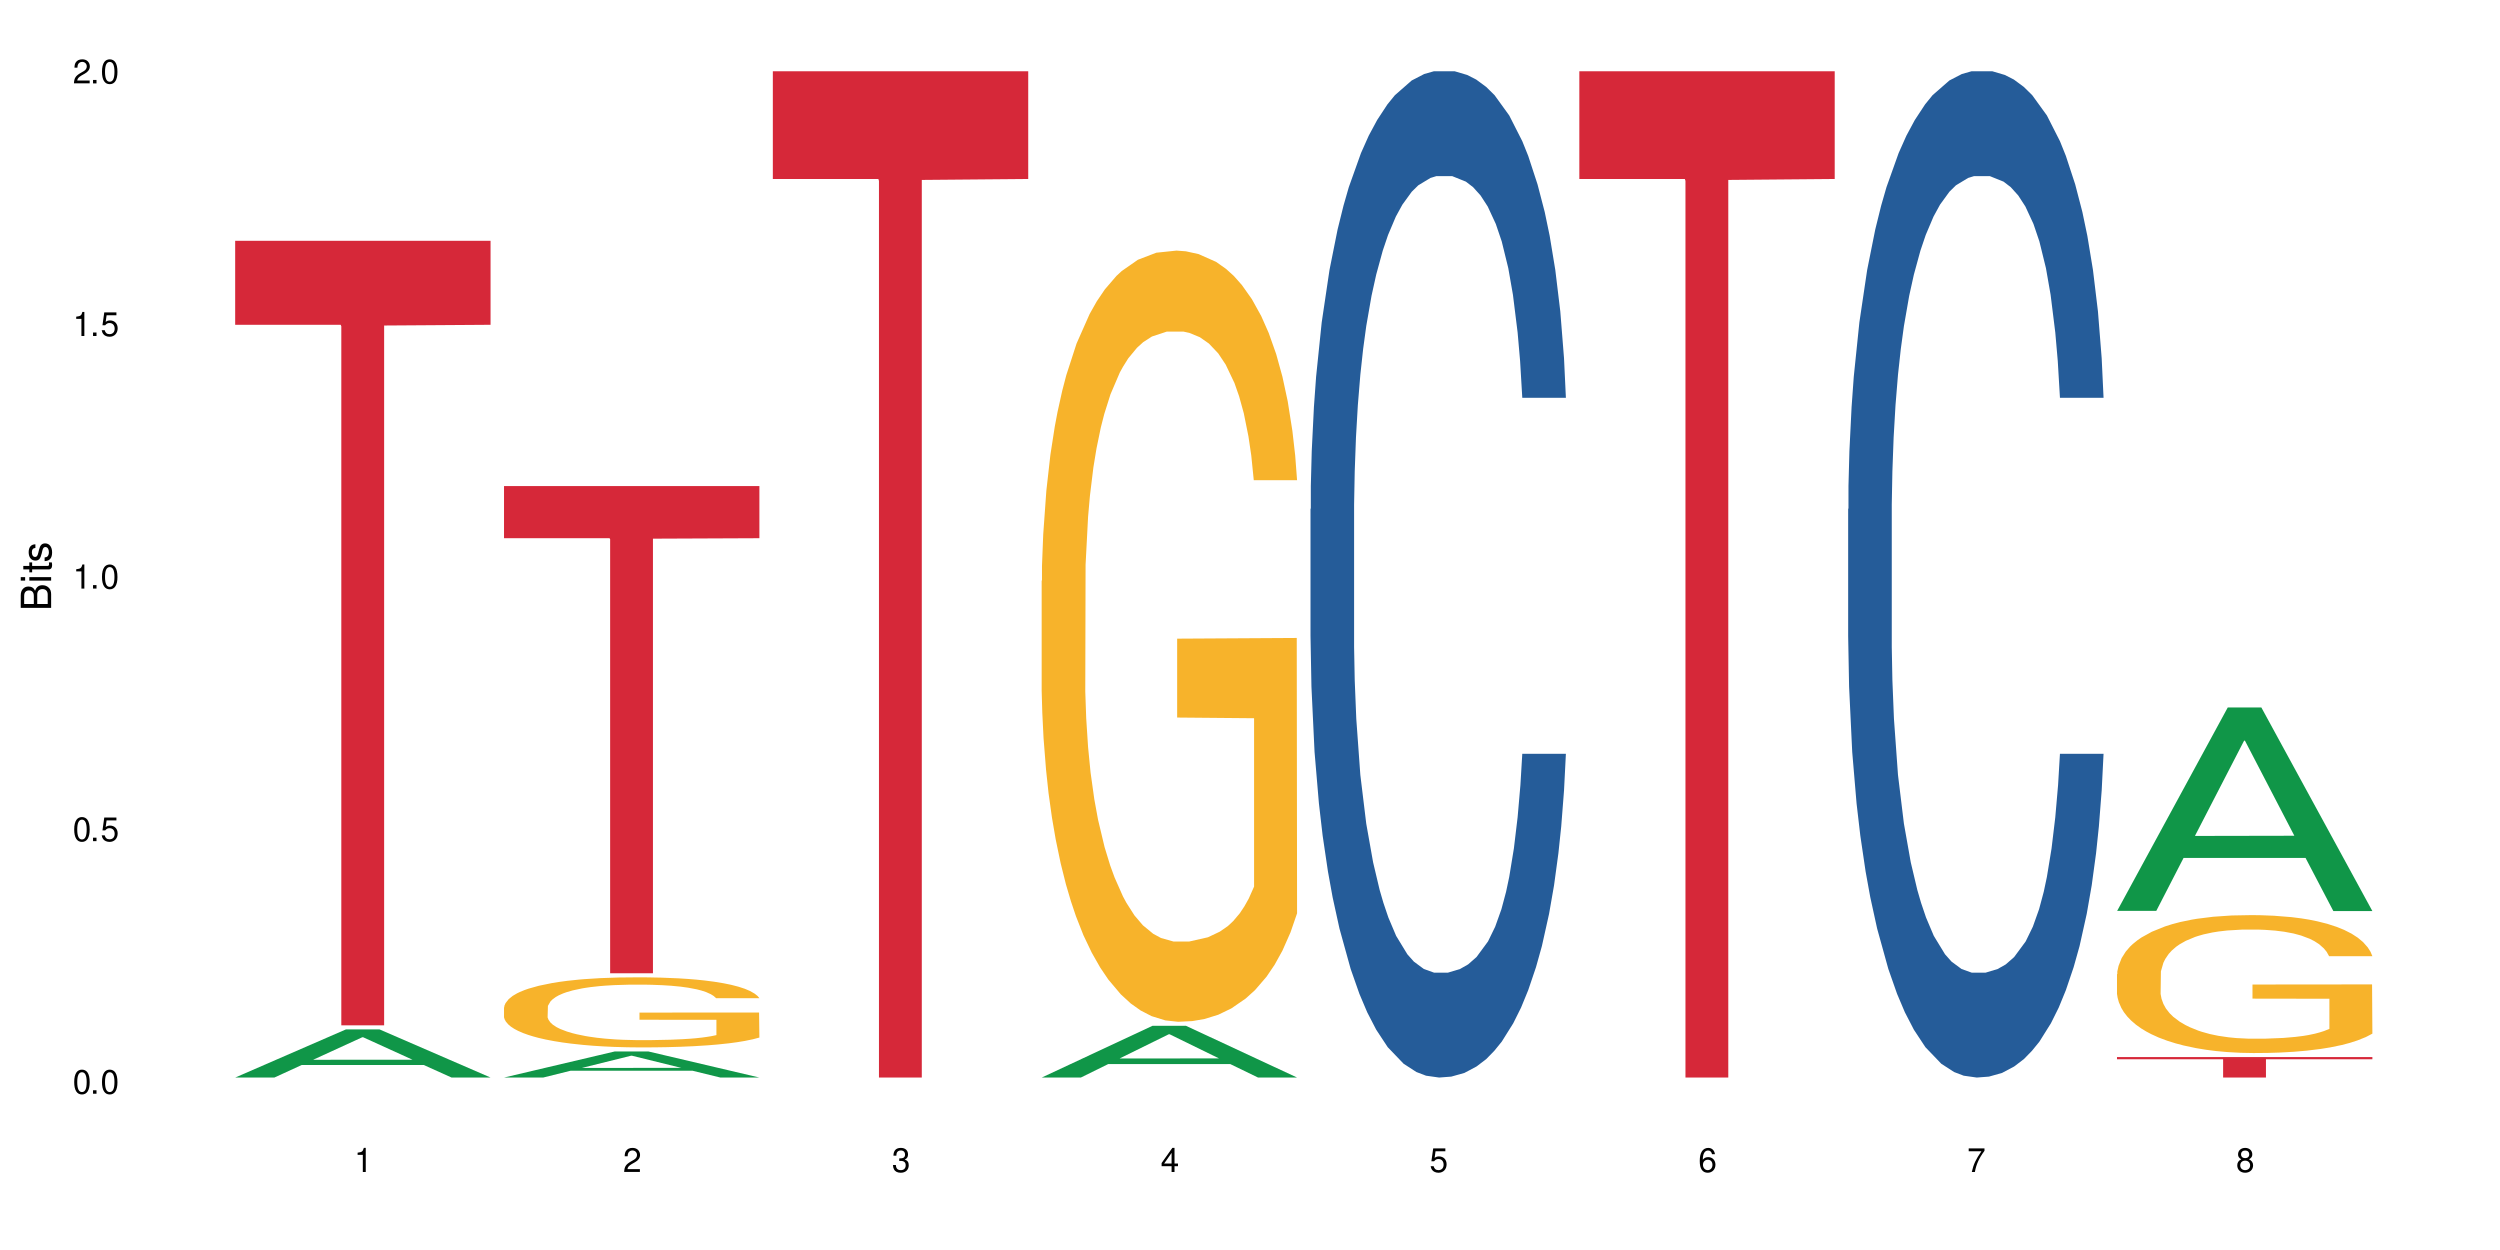
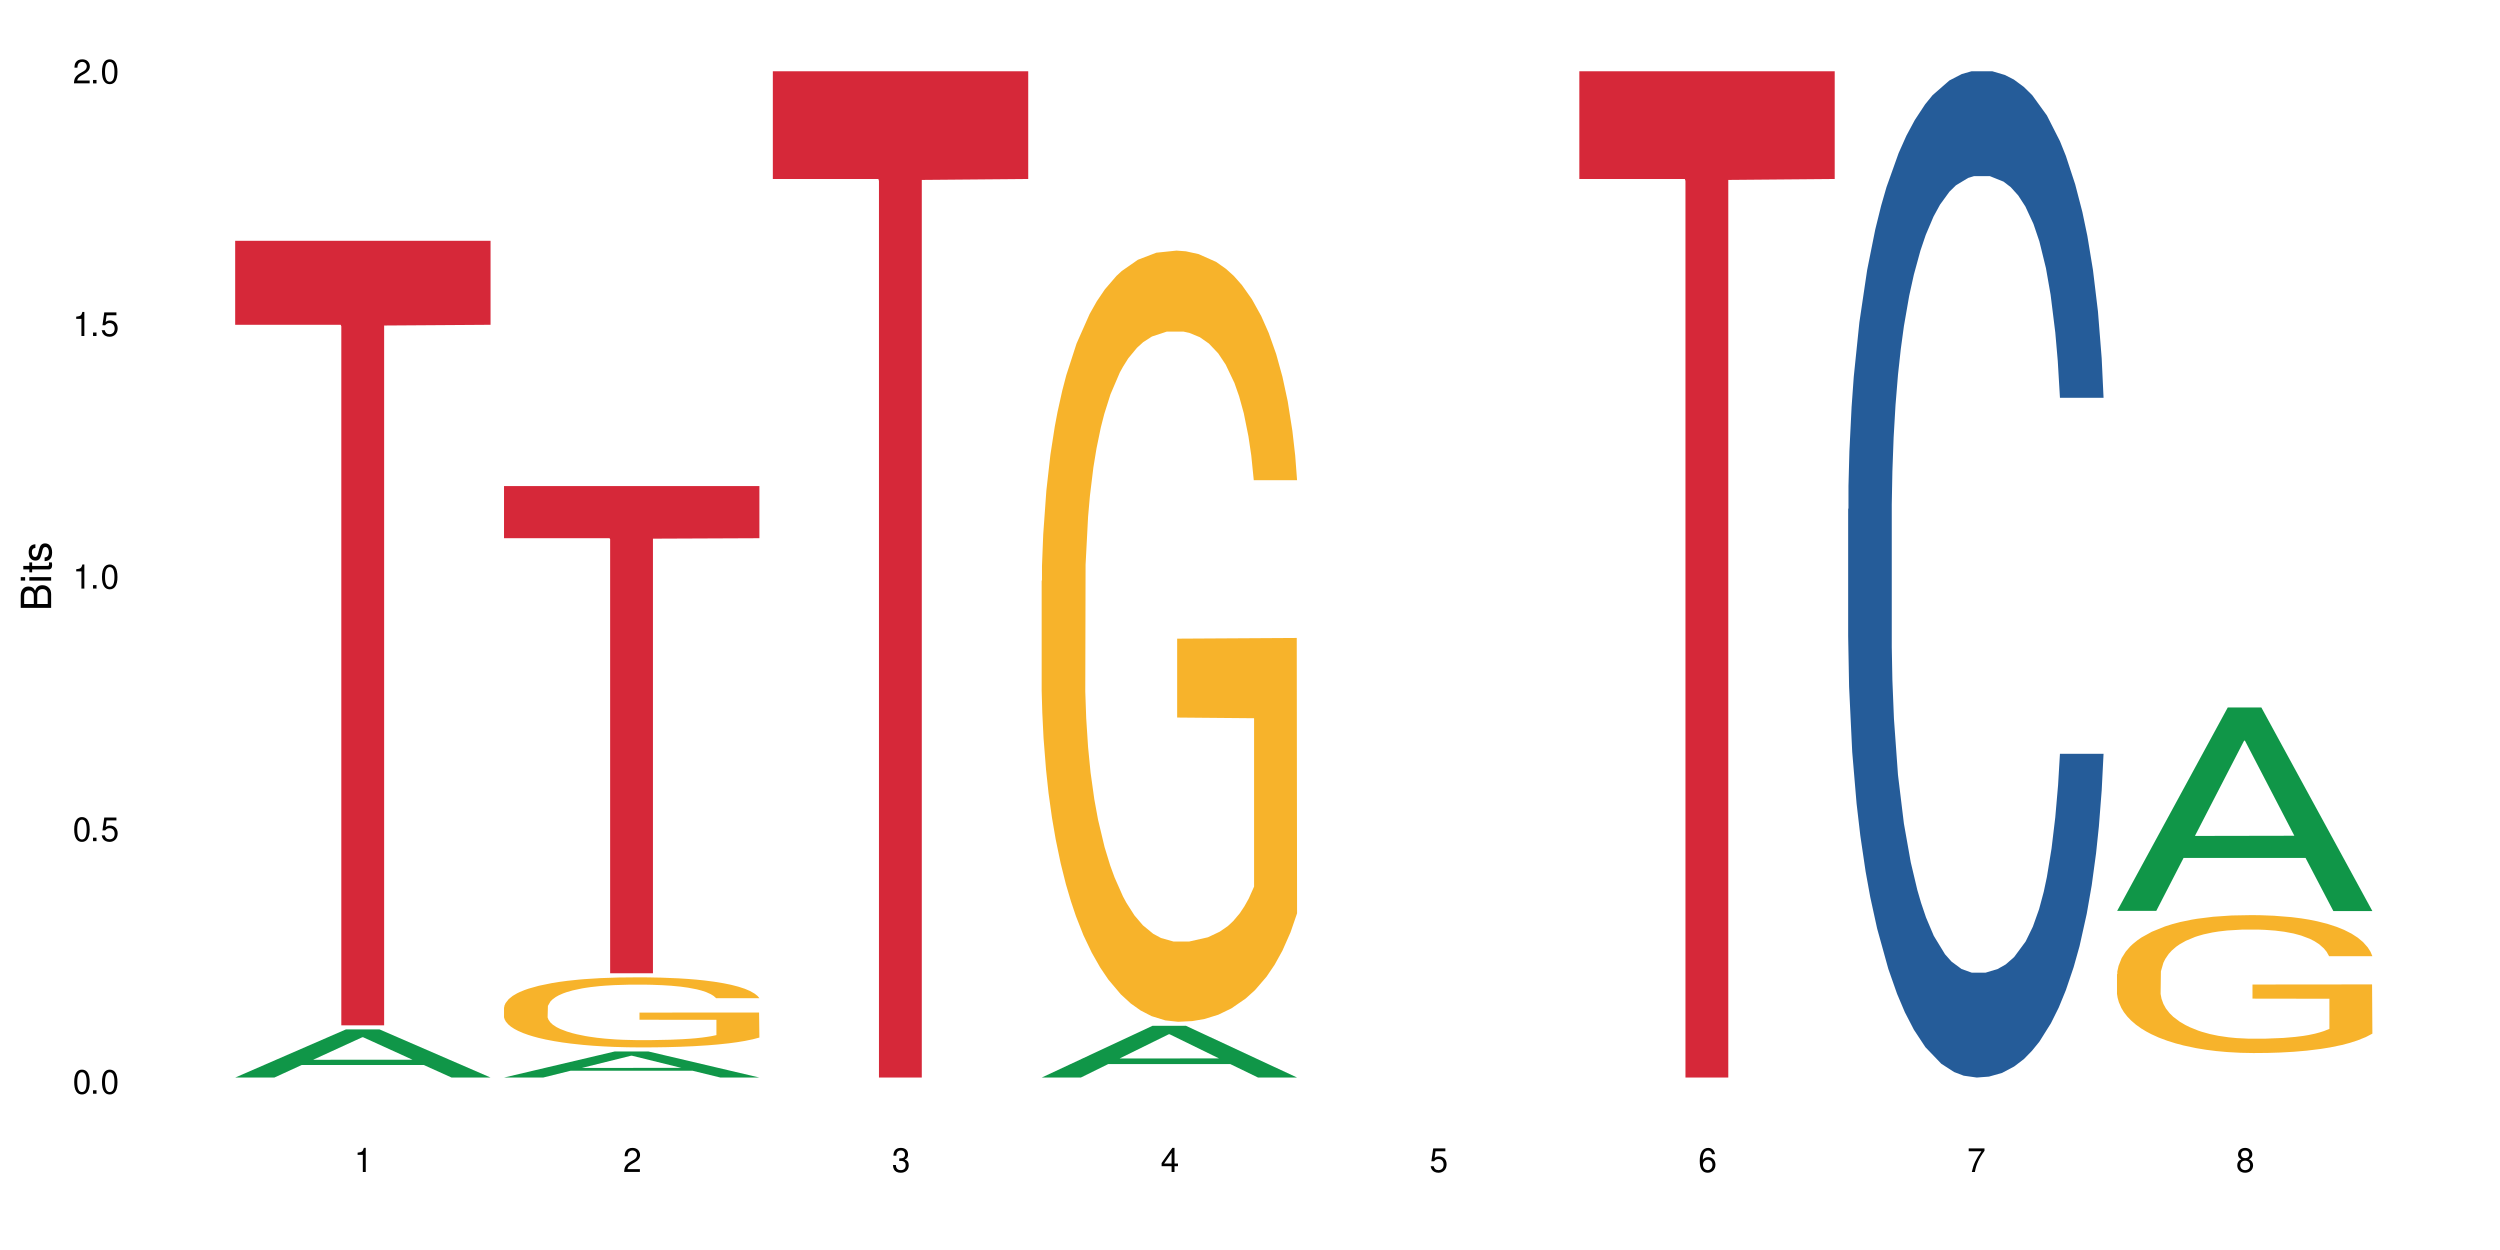
<svg xmlns="http://www.w3.org/2000/svg" xmlns:xlink="http://www.w3.org/1999/xlink" width="720" height="360" viewBox="0 0 720 360">
  <defs>
    <g>
      <g id="glyph-0-0">
</g>
      <g id="glyph-0-1">
        <path d="M 2.641 -6.938 C 2 -6.938 1.422 -6.656 1.078 -6.172 C 0.641 -5.562 0.406 -4.641 0.406 -3.359 C 0.406 -1.016 1.188 0.219 2.641 0.219 C 4.078 0.219 4.859 -1.016 4.859 -3.297 C 4.859 -4.641 4.656 -5.547 4.203 -6.172 C 3.844 -6.656 3.281 -6.938 2.641 -6.938 Z M 2.641 -6.188 C 3.547 -6.188 4 -5.25 4 -3.375 C 4 -1.406 3.562 -0.484 2.625 -0.484 C 1.734 -0.484 1.281 -1.438 1.281 -3.344 C 1.281 -5.25 1.734 -6.188 2.641 -6.188 Z M 2.641 -6.188 " />
      </g>
      <g id="glyph-0-2">
        <path d="M 1.828 -1 L 0.828 -1 L 0.828 0 L 1.828 0 Z M 1.828 -1 " />
      </g>
      <g id="glyph-0-3">
        <path d="M 4.562 -6.797 L 1.062 -6.797 L 0.547 -3.094 L 1.328 -3.094 C 1.719 -3.562 2.047 -3.734 2.578 -3.734 C 3.484 -3.734 4.062 -3.109 4.062 -2.094 C 4.062 -1.125 3.484 -0.531 2.578 -0.531 C 1.828 -0.531 1.375 -0.906 1.188 -1.672 L 0.328 -1.672 C 0.453 -1.109 0.547 -0.844 0.75 -0.594 C 1.125 -0.078 1.828 0.219 2.594 0.219 C 3.969 0.219 4.922 -0.781 4.922 -2.219 C 4.922 -3.562 4.031 -4.484 2.719 -4.484 C 2.25 -4.484 1.859 -4.359 1.469 -4.062 L 1.734 -5.969 L 4.562 -5.969 Z M 4.562 -6.797 " />
      </g>
      <g id="glyph-0-4">
        <path d="M 2.484 -4.938 L 2.484 0 L 3.328 0 L 3.328 -6.938 L 2.766 -6.938 C 2.469 -5.875 2.281 -5.734 0.984 -5.562 L 0.984 -4.938 Z M 2.484 -4.938 " />
      </g>
      <g id="glyph-0-5">
        <path d="M 4.859 -0.828 L 1.281 -0.828 C 1.359 -1.406 1.672 -1.781 2.5 -2.281 L 3.469 -2.828 C 4.406 -3.344 4.906 -4.062 4.906 -4.906 C 4.906 -5.484 4.672 -6.031 4.266 -6.406 C 3.859 -6.766 3.375 -6.938 2.719 -6.938 C 1.859 -6.938 1.219 -6.625 0.844 -6.031 C 0.609 -5.672 0.5 -5.234 0.484 -4.531 L 1.328 -4.531 C 1.359 -5.016 1.406 -5.281 1.531 -5.516 C 1.75 -5.938 2.188 -6.203 2.703 -6.203 C 3.469 -6.203 4.031 -5.641 4.031 -4.891 C 4.031 -4.344 3.719 -3.859 3.125 -3.516 L 2.234 -3 C 0.812 -2.172 0.406 -1.531 0.328 -0.016 L 4.859 -0.016 Z M 4.859 -0.828 " />
      </g>
      <g id="glyph-0-6">
        <path d="M 2.125 -3.188 L 2.578 -3.188 C 3.5 -3.188 3.984 -2.766 3.984 -1.922 C 3.984 -1.062 3.469 -0.531 2.594 -0.531 C 1.656 -0.531 1.203 -1 1.156 -2.016 L 0.312 -2.016 C 0.344 -1.453 0.438 -1.094 0.609 -0.781 C 0.953 -0.109 1.625 0.219 2.547 0.219 C 3.953 0.219 4.859 -0.625 4.859 -1.938 C 4.859 -2.828 4.516 -3.297 3.703 -3.594 C 4.344 -3.844 4.656 -4.328 4.656 -5.031 C 4.656 -6.219 3.875 -6.938 2.578 -6.938 C 1.203 -6.938 0.484 -6.172 0.453 -4.703 L 1.297 -4.703 C 1.312 -5.125 1.344 -5.359 1.453 -5.578 C 1.641 -5.969 2.062 -6.203 2.594 -6.203 C 3.344 -6.203 3.797 -5.75 3.797 -5 C 3.797 -4.516 3.609 -4.219 3.25 -4.047 C 3.016 -3.953 2.703 -3.922 2.125 -3.906 Z M 2.125 -3.188 " />
      </g>
      <g id="glyph-0-7">
        <path d="M 3.141 -1.672 L 3.141 0 L 3.984 0 L 3.984 -1.672 L 4.984 -1.672 L 4.984 -2.438 L 3.984 -2.438 L 3.984 -6.938 L 3.359 -6.938 L 0.266 -2.578 L 0.266 -1.672 Z M 3.141 -2.438 L 1 -2.438 L 3.141 -5.5 Z M 3.141 -2.438 " />
      </g>
      <g id="glyph-0-8">
        <path d="M 4.781 -5.125 C 4.609 -6.266 3.891 -6.938 2.844 -6.938 C 2.094 -6.938 1.422 -6.578 1.031 -5.953 C 0.594 -5.266 0.406 -4.422 0.406 -3.172 C 0.406 -2 0.578 -1.25 0.984 -0.641 C 1.359 -0.078 1.953 0.219 2.703 0.219 C 3.984 0.219 4.922 -0.75 4.922 -2.094 C 4.922 -3.375 4.062 -4.281 2.844 -4.281 C 2.172 -4.281 1.641 -4.031 1.281 -3.516 C 1.281 -5.234 1.828 -6.188 2.797 -6.188 C 3.391 -6.188 3.797 -5.797 3.938 -5.125 Z M 2.734 -3.531 C 3.547 -3.531 4.062 -2.953 4.062 -2.031 C 4.062 -1.156 3.484 -0.531 2.703 -0.531 C 1.922 -0.531 1.328 -1.188 1.328 -2.078 C 1.328 -2.938 1.906 -3.531 2.734 -3.531 Z M 2.734 -3.531 " />
      </g>
      <g id="glyph-0-9">
        <path d="M 4.984 -6.797 L 0.438 -6.797 L 0.438 -5.969 L 4.109 -5.969 C 2.5 -3.656 1.828 -2.234 1.328 0 L 2.219 0 C 2.594 -2.172 3.453 -4.047 4.984 -6.094 Z M 4.984 -6.797 " />
      </g>
      <g id="glyph-0-10">
        <path d="M 3.75 -3.656 C 4.469 -4.094 4.688 -4.438 4.688 -5.078 C 4.688 -6.172 3.844 -6.938 2.641 -6.938 C 1.438 -6.938 0.594 -6.172 0.594 -5.094 C 0.594 -4.438 0.812 -4.094 1.516 -3.656 C 0.734 -3.266 0.359 -2.703 0.359 -1.922 C 0.359 -0.656 1.281 0.219 2.641 0.219 C 3.984 0.219 4.922 -0.656 4.922 -1.922 C 4.922 -2.703 4.531 -3.266 3.75 -3.656 Z M 2.641 -6.188 C 3.359 -6.188 3.812 -5.75 3.812 -5.062 C 3.812 -4.406 3.344 -3.984 2.641 -3.984 C 1.922 -3.984 1.453 -4.406 1.453 -5.078 C 1.453 -5.75 1.922 -6.188 2.641 -6.188 Z M 2.641 -3.266 C 3.484 -3.266 4.062 -2.719 4.062 -1.906 C 4.062 -1.078 3.484 -0.531 2.625 -0.531 C 1.797 -0.531 1.219 -1.094 1.219 -1.906 C 1.219 -2.719 1.781 -3.266 2.641 -3.266 Z M 2.641 -3.266 " />
      </g>
      <g id="glyph-1-0">
</g>
      <g id="glyph-1-1">
        <path d="M 0 -0.953 L 0 -4.891 C 0 -5.719 -0.234 -6.344 -0.734 -6.797 C -1.188 -7.234 -1.812 -7.469 -2.5 -7.469 C -3.547 -7.469 -4.188 -7 -4.625 -5.875 C -4.984 -6.688 -5.625 -7.094 -6.531 -7.094 C -7.172 -7.094 -7.734 -6.859 -8.141 -6.391 C -8.562 -5.922 -8.75 -5.344 -8.75 -4.5 L -8.75 -0.953 Z M -4.984 -2.062 L -7.766 -2.062 L -7.766 -4.219 C -7.766 -4.844 -7.688 -5.203 -7.453 -5.5 C -7.219 -5.812 -6.859 -5.969 -6.375 -5.969 C -5.891 -5.969 -5.531 -5.812 -5.297 -5.5 C -5.062 -5.203 -4.984 -4.844 -4.984 -4.219 Z M -0.984 -2.062 L -4 -2.062 L -4 -4.781 C -4 -5.766 -3.438 -6.359 -2.484 -6.359 C -1.547 -6.359 -0.984 -5.766 -0.984 -4.781 Z M -0.984 -2.062 " />
      </g>
      <g id="glyph-1-2">
        <path d="M -6.281 -1.797 L -6.281 -0.797 L 0 -0.797 L 0 -1.797 Z M -8.75 -1.797 L -8.75 -0.797 L -7.484 -0.797 L -7.484 -1.797 Z M -8.75 -1.797 " />
      </g>
      <g id="glyph-1-3">
        <path d="M -6.281 -3.047 L -6.281 -2.016 L -8.016 -2.016 L -8.016 -1.016 L -6.281 -1.016 L -6.281 -0.172 L -5.469 -0.172 L -5.469 -1.016 L -0.719 -1.016 C -0.078 -1.016 0.281 -1.453 0.281 -2.234 C 0.281 -2.5 0.25 -2.719 0.188 -3.047 L -0.641 -3.047 C -0.609 -2.906 -0.594 -2.766 -0.594 -2.562 C -0.594 -2.141 -0.719 -2.016 -1.156 -2.016 L -5.469 -2.016 L -5.469 -3.047 Z M -6.281 -3.047 " />
      </g>
      <g id="glyph-1-4">
        <path d="M -4.531 -5.25 C -5.766 -5.25 -6.469 -4.422 -6.469 -2.969 C -6.469 -1.516 -5.719 -0.562 -4.547 -0.562 C -3.562 -0.562 -3.094 -1.062 -2.734 -2.562 L -2.516 -3.484 C -2.344 -4.188 -2.094 -4.469 -1.641 -4.469 C -1.047 -4.469 -0.641 -3.875 -0.641 -3 C -0.641 -2.453 -0.797 -2 -1.062 -1.75 C -1.25 -1.594 -1.422 -1.531 -1.875 -1.469 L -1.875 -0.406 C -0.422 -0.453 0.281 -1.266 0.281 -2.922 C 0.281 -4.5 -0.5 -5.516 -1.719 -5.516 C -2.656 -5.516 -3.172 -4.984 -3.469 -3.734 L -3.703 -2.766 C -3.891 -1.953 -4.156 -1.609 -4.594 -1.609 C -5.188 -1.609 -5.547 -2.125 -5.547 -2.938 C -5.547 -3.75 -5.203 -4.172 -4.531 -4.203 Z M -4.531 -5.25 " />
      </g>
    </g>
  </defs>
  <rect x="-72" y="-36" width="864" height="432" fill="rgb(100%, 100%, 100%)" fill-opacity="1" />
  <path fill-rule="nonzero" fill="rgb(6.275%, 58.824%, 28.235%)" fill-opacity="1" d="M 67.73 310.32 L 67.809 310.305 L 99.637 296.465 L 109.301 296.465 L 141.281 310.332 L 130.047 310.332 L 122.031 306.715 L 86.906 306.715 L 79.047 310.32 L 67.73 310.32 L 90.285 305.215 L 118.809 305.203 L 104.586 298.73 L 104.43 298.719 L 104.27 298.758 L 90.207 305.203 L 90.285 305.215 Z M 67.73 310.32 " />
  <path fill-rule="nonzero" fill="rgb(83.922%, 15.686%, 22.353%)" fill-opacity="1" d="M 67.73 69.352 L 141.281 69.352 L 141.281 93.539 L 110.629 93.75 L 110.629 295.305 L 98.297 295.305 L 98.297 93.961 L 98.117 93.539 L 67.73 93.539 Z M 67.73 69.352 " />
  <path fill-rule="nonzero" fill="rgb(6.275%, 58.824%, 28.235%)" fill-opacity="1" d="M 145.156 310.324 L 145.234 310.316 L 177.059 302.82 L 186.723 302.82 L 218.707 310.332 L 207.469 310.332 L 199.453 308.371 L 164.328 308.371 L 156.469 310.324 L 145.156 310.324 L 167.707 307.559 L 196.23 307.551 L 182.008 304.047 L 181.852 304.039 L 181.695 304.059 L 167.629 307.551 L 167.707 307.559 Z M 145.156 310.324 " />
  <path fill-rule="nonzero" fill="rgb(96.863%, 70.196%, 16.863%)" fill-opacity="1" d="M 145.156 290.113 L 145.242 290.094 L 145.242 289.727 L 145.602 288.895 L 146.5 287.754 L 147.664 286.812 L 148.922 286.074 L 149.73 285.688 L 151.074 285.133 L 152.242 284.727 L 155.199 283.898 L 158.969 283.125 L 161.031 282.793 L 163.363 282.48 L 166.684 282.129 L 168.207 282 L 172.871 281.703 L 178.164 281.52 L 183.992 281.465 L 186.684 281.484 L 190.363 281.559 L 195.387 281.762 L 198.254 281.945 L 200.496 282.129 L 202.828 282.367 L 205.699 282.738 L 208.391 283.18 L 210.543 283.621 L 212.695 284.176 L 214.492 284.766 L 216.016 285.41 L 217.359 286.184 L 218.168 286.832 L 218.707 287.477 L 206.238 287.477 L 205.52 286.832 L 204.715 286.332 L 203.367 285.723 L 202.023 285.281 L 200.676 284.93 L 198.164 284.453 L 196.012 284.156 L 193.32 283.898 L 190.723 283.734 L 187.762 283.621 L 185.969 283.586 L 181.211 283.586 L 176.906 283.715 L 174.395 283.863 L 172.602 284.008 L 170.09 284.285 L 168.566 284.508 L 167.668 284.656 L 164.977 285.227 L 163.184 285.742 L 162.195 286.094 L 160.941 286.645 L 160.043 287.145 L 159.059 287.883 L 158.52 288.434 L 157.801 289.688 L 157.711 293.008 L 157.98 293.707 L 158.52 294.465 L 159.238 295.129 L 160.312 295.828 L 161.391 296.363 L 163.273 297.082 L 164.887 297.562 L 166.145 297.875 L 168.566 298.371 L 169.551 298.539 L 171.883 298.871 L 174.305 299.129 L 177.266 299.352 L 179.508 299.461 L 183.098 299.551 L 187.672 299.551 L 193.055 299.441 L 196.461 299.293 L 198.793 299.148 L 200.32 299.02 L 202.203 298.816 L 203.547 298.629 L 204.805 298.43 L 206.328 298.113 L 206.328 293.707 L 184.172 293.688 L 184.172 291.625 L 218.617 291.605 L 218.707 298.816 L 216.824 299.312 L 214.492 299.793 L 212.25 300.16 L 209.918 300.473 L 206.598 300.824 L 203.906 301.047 L 199.781 301.305 L 196.012 301.469 L 192.066 301.582 L 188.566 301.637 L 184.441 301.656 L 180.766 301.617 L 176.816 301.508 L 173.68 301.359 L 170.809 301.176 L 167.938 300.934 L 164.352 300.547 L 162.016 300.234 L 159.594 299.848 L 157.172 299.387 L 155.02 298.891 L 153.586 298.5 L 152.152 298.059 L 150.625 297.508 L 149.191 296.879 L 148.113 296.309 L 147.129 295.664 L 146.41 295.055 L 145.691 294.223 L 145.332 293.559 L 145.156 292.988 Z M 145.156 290.113 " />
  <path fill-rule="nonzero" fill="rgb(83.922%, 15.686%, 22.353%)" fill-opacity="1" d="M 145.156 139.984 L 218.707 139.984 L 218.707 155.004 L 188.051 155.137 L 188.051 280.301 L 175.719 280.301 L 175.719 155.27 L 175.539 155.004 L 145.156 155.004 Z M 145.156 139.984 " />
  <path fill-rule="nonzero" fill="rgb(83.922%, 15.686%, 22.353%)" fill-opacity="1" d="M 222.578 20.527 L 296.129 20.527 L 296.129 51.547 L 265.477 51.82 L 265.477 310.332 L 253.141 310.332 L 253.141 52.094 L 252.965 51.547 L 222.578 51.547 Z M 222.578 20.527 " />
  <path fill-rule="nonzero" fill="rgb(6.275%, 58.824%, 28.235%)" fill-opacity="1" d="M 300 310.32 L 300.078 310.305 L 331.906 295.438 L 341.57 295.438 L 373.555 310.332 L 362.316 310.332 L 354.301 306.445 L 319.176 306.445 L 311.316 310.32 L 300 310.32 L 322.555 304.836 L 351.078 304.824 L 336.855 297.871 L 336.699 297.859 L 336.543 297.898 L 322.477 304.824 L 322.555 304.836 Z M 300 310.32 " />
  <path fill-rule="nonzero" fill="rgb(96.863%, 70.196%, 16.863%)" fill-opacity="1" d="M 300 167.301 L 300.09 167.098 L 300.09 163.043 L 300.449 153.914 L 301.348 141.336 L 302.512 130.992 L 303.77 122.879 L 304.574 118.621 L 305.922 112.535 L 307.086 108.074 L 310.047 98.945 L 313.816 90.426 L 315.879 86.773 L 318.211 83.328 L 321.527 79.473 L 323.055 78.055 L 327.719 74.809 L 333.012 72.781 L 338.84 72.172 L 341.531 72.375 L 345.207 73.184 L 350.23 75.418 L 353.102 77.445 L 355.344 79.473 L 357.676 82.109 L 360.547 86.168 L 363.238 91.035 L 365.391 95.902 L 367.543 101.988 L 369.336 108.48 L 370.863 115.578 L 372.207 124.098 L 373.016 131.195 L 373.555 138.297 L 361.086 138.297 L 360.367 131.195 L 359.559 125.719 L 358.215 119.027 L 356.871 114.156 L 355.523 110.305 L 353.012 105.031 L 350.859 101.785 L 348.168 98.945 L 345.566 97.121 L 342.609 95.902 L 340.812 95.496 L 336.059 95.496 L 331.754 96.918 L 329.242 98.539 L 327.449 100.164 L 324.938 103.203 L 323.414 105.641 L 322.516 107.262 L 319.824 113.551 L 318.031 119.23 L 317.043 123.082 L 315.789 129.168 L 314.891 134.645 L 313.902 142.758 L 313.367 148.844 L 312.648 162.637 L 312.559 199.145 L 312.828 206.852 L 313.367 215.168 L 314.082 222.473 L 315.16 230.18 L 316.234 236.062 L 318.121 243.973 L 319.734 249.246 L 320.992 252.695 L 323.414 258.172 L 324.398 259.996 L 326.73 263.648 L 329.152 266.488 L 332.113 268.922 L 334.355 270.137 L 337.941 271.152 L 342.52 271.152 L 347.898 269.934 L 351.309 268.312 L 353.641 266.691 L 355.164 265.27 L 357.047 263.039 L 358.395 261.012 L 359.648 258.777 L 361.176 255.332 L 361.176 206.852 L 339.02 206.652 L 339.02 183.934 L 373.465 183.73 L 373.555 263.039 L 371.668 268.516 L 369.336 273.789 L 367.094 277.844 L 364.762 281.293 L 361.445 285.148 L 358.754 287.582 L 354.629 290.422 L 350.859 292.246 L 346.914 293.465 L 343.414 294.07 L 339.289 294.273 L 335.609 293.871 L 331.664 292.652 L 328.523 291.031 L 325.656 289 L 322.785 286.363 L 319.195 282.105 L 316.863 278.656 L 314.441 274.398 L 312.02 269.328 L 309.867 263.852 L 308.434 259.59 L 306.996 254.723 L 305.473 248.637 L 304.039 241.742 L 302.961 235.453 L 301.973 228.355 L 301.258 221.66 L 300.539 212.531 L 300.18 205.23 L 300 198.941 Z M 300 167.301 " />
-   <path fill-rule="nonzero" fill="rgb(14.51%, 36.078%, 60%)" fill-opacity="1" d="M 377.426 146.621 L 377.516 146.355 L 377.516 140 L 377.781 129.934 L 378.41 117.215 L 379.039 108.477 L 380.652 92.844 L 382.895 77.746 L 385.227 66.09 L 386.934 59.203 L 388.457 53.902 L 391.957 44.102 L 394.199 39.07 L 396.621 34.566 L 399.578 30.062 L 401.734 27.414 L 406.574 23.176 L 410.164 21.32 L 412.945 20.527 L 418.953 20.527 L 422.543 21.586 L 425.145 22.91 L 428.016 25.031 L 430.438 27.414 L 434.652 33.242 L 438.418 40.66 L 440.125 44.898 L 442.812 53.109 L 444.879 61.055 L 446.312 67.945 L 447.926 77.746 L 449.363 89.668 L 450.438 103.176 L 450.977 114.566 L 438.418 114.566 L 437.789 103.973 L 437.074 95.758 L 435.727 84.898 L 434.383 77.215 L 432.5 69.535 L 430.793 64.5 L 428.461 59.469 L 426.398 56.289 L 424.246 53.902 L 422.184 52.316 L 418.238 50.727 L 413.664 50.727 L 411.957 51.254 L 408.461 53.375 L 406.574 55.23 L 403.887 58.938 L 402 62.383 L 399.758 67.68 L 398.234 72.184 L 396.352 79.07 L 395.004 85.164 L 393.48 93.906 L 392.582 100.527 L 391.777 107.945 L 391.059 116.688 L 390.52 125.957 L 390.16 135.762 L 389.98 145.297 L 389.98 186.355 L 390.16 195.895 L 390.609 207.02 L 391.777 223.18 L 393.48 237.219 L 395.453 248.344 L 397.336 256.293 L 398.414 260 L 399.848 264.238 L 402.09 269.535 L 405.32 274.836 L 407.203 276.953 L 410.074 279.074 L 413.035 280.133 L 416.98 280.133 L 420.48 279.074 L 422.812 277.75 L 425.234 275.629 L 428.551 271.125 L 430.613 266.887 L 432.41 261.855 L 433.754 256.82 L 434.652 252.582 L 435.996 244.371 L 437.074 235.363 L 437.879 226.094 L 438.418 217.086 L 450.977 217.086 L 450.438 227.684 L 449.633 238.012 L 448.824 245.695 L 447.566 254.969 L 446.133 263.18 L 444.07 272.449 L 442.367 278.543 L 440.125 285.168 L 438.059 290.199 L 435.816 294.703 L 432.5 300 L 430.348 302.648 L 428.016 305.035 L 425.234 307.152 L 421.734 309.008 L 417.969 310.066 L 414.469 310.332 L 410.703 309.801 L 407.922 308.742 L 404.242 306.359 L 399.668 301.59 L 396.352 296.559 L 393.75 291.523 L 391.508 286.227 L 388.996 279.074 L 385.766 267.418 L 383.793 258.41 L 382.449 250.992 L 380.922 240.664 L 379.848 231.391 L 378.59 216.555 L 377.695 197.746 L 377.426 183.18 Z M 377.426 146.621 " />
  <path fill-rule="nonzero" fill="rgb(83.922%, 15.686%, 22.353%)" fill-opacity="1" d="M 454.848 20.527 L 528.398 20.527 L 528.398 51.547 L 497.746 51.82 L 497.746 310.332 L 485.414 310.332 L 485.414 52.094 L 485.234 51.547 L 454.848 51.547 Z M 454.848 20.527 " />
  <path fill-rule="nonzero" fill="rgb(14.51%, 36.078%, 60%)" fill-opacity="1" d="M 532.27 146.621 L 532.359 146.355 L 532.359 140 L 532.629 129.934 L 533.258 117.215 L 533.887 108.477 L 535.5 92.844 L 537.742 77.746 L 540.074 66.09 L 541.777 59.203 L 543.305 53.902 L 546.801 44.102 L 549.043 39.07 L 551.465 34.566 L 554.426 30.062 L 556.578 27.414 L 561.422 23.176 L 565.012 21.32 L 567.793 20.527 L 573.801 20.527 L 577.391 21.586 L 579.992 22.91 L 582.859 25.031 L 585.281 27.414 L 589.5 33.242 L 593.266 40.66 L 594.969 44.898 L 597.66 53.109 L 599.723 61.055 L 601.16 67.945 L 602.773 77.746 L 604.207 89.668 L 605.285 103.176 L 605.824 114.566 L 593.266 114.566 L 592.637 103.973 L 591.922 95.758 L 590.574 84.898 L 589.23 77.215 L 587.344 69.535 L 585.641 64.5 L 583.309 59.469 L 581.246 56.289 L 579.094 53.902 L 577.031 52.316 L 573.082 50.727 L 568.508 50.727 L 566.805 51.254 L 563.305 53.375 L 561.422 55.23 L 558.73 58.938 L 556.848 62.383 L 554.605 67.68 L 553.082 72.184 L 551.199 79.07 L 549.852 85.164 L 548.328 93.906 L 547.43 100.527 L 546.621 107.945 L 545.906 116.688 L 545.367 125.957 L 545.008 135.762 L 544.828 145.297 L 544.828 186.355 L 545.008 195.895 L 545.457 207.02 L 546.621 223.18 L 548.328 237.219 L 550.301 248.344 L 552.184 256.293 L 553.262 260 L 554.695 264.238 L 556.938 269.535 L 560.168 274.836 L 562.051 276.953 L 564.922 279.074 L 567.883 280.133 L 571.828 280.133 L 575.324 279.074 L 577.656 277.75 L 580.078 275.629 L 583.398 271.125 L 585.461 266.887 L 587.254 261.855 L 588.602 256.82 L 589.5 252.582 L 590.844 244.371 L 591.922 235.363 L 592.727 226.094 L 593.266 217.086 L 605.824 217.086 L 605.285 227.684 L 604.477 238.012 L 603.672 245.695 L 602.414 254.969 L 600.98 263.18 L 598.918 272.449 L 597.211 278.543 L 594.969 285.168 L 592.906 290.199 L 590.664 294.703 L 587.344 300 L 585.191 302.648 L 582.859 305.035 L 580.078 307.152 L 576.582 309.008 L 572.816 310.066 L 569.316 310.332 L 565.551 309.801 L 562.77 308.742 L 559.09 306.359 L 554.516 301.59 L 551.199 296.559 L 548.598 291.523 L 546.355 286.227 L 543.844 279.074 L 540.613 267.418 L 538.641 258.41 L 537.293 250.992 L 535.77 240.664 L 534.691 231.391 L 533.438 216.555 L 532.539 197.746 L 532.27 183.18 Z M 532.27 146.621 " />
  <path fill-rule="nonzero" fill="rgb(6.275%, 58.824%, 28.235%)" fill-opacity="1" d="M 609.695 262.332 L 609.773 262.277 L 641.598 203.746 L 651.266 203.746 L 683.246 262.391 L 672.008 262.391 L 663.996 247.082 L 628.867 247.082 L 621.012 262.332 L 609.695 262.332 L 632.246 240.75 L 660.773 240.695 L 646.551 213.328 L 646.391 213.273 L 646.234 213.438 L 632.168 240.695 L 632.246 240.75 Z M 609.695 262.332 " />
  <path fill-rule="nonzero" fill="rgb(96.863%, 70.196%, 16.863%)" fill-opacity="1" d="M 609.695 280.566 L 609.785 280.531 L 609.785 279.805 L 610.145 278.172 L 611.039 275.922 L 612.207 274.074 L 613.461 272.621 L 614.27 271.859 L 615.613 270.773 L 616.781 269.973 L 619.742 268.34 L 623.508 266.816 L 625.57 266.164 L 627.902 265.547 L 631.223 264.859 L 632.746 264.605 L 637.41 264.023 L 642.703 263.66 L 648.535 263.551 L 651.223 263.59 L 654.902 263.734 L 659.926 264.133 L 662.797 264.496 L 665.039 264.859 L 667.371 265.332 L 670.242 266.055 L 672.93 266.926 L 675.086 267.797 L 677.238 268.887 L 679.031 270.047 L 680.555 271.316 L 681.902 272.84 L 682.707 274.109 L 683.246 275.379 L 670.777 275.379 L 670.062 274.109 L 669.254 273.129 L 667.91 271.934 L 666.562 271.062 L 665.219 270.375 L 662.707 269.43 L 660.555 268.848 L 657.863 268.34 L 655.262 268.016 L 652.301 267.797 L 650.508 267.727 L 645.754 267.727 L 641.449 267.98 L 638.938 268.27 L 637.141 268.559 L 634.629 269.102 L 633.105 269.539 L 632.207 269.828 L 629.52 270.953 L 627.723 271.969 L 626.738 272.66 L 625.48 273.746 L 624.586 274.727 L 623.598 276.18 L 623.059 277.266 L 622.344 279.734 L 622.254 286.262 L 622.52 287.641 L 623.059 289.129 L 623.777 290.434 L 624.852 291.812 L 625.93 292.867 L 627.812 294.281 L 629.43 295.223 L 630.684 295.84 L 633.105 296.82 L 634.094 297.148 L 636.426 297.801 L 638.848 298.309 L 641.805 298.742 L 644.047 298.961 L 647.637 299.141 L 652.211 299.141 L 657.594 298.926 L 661 298.633 L 663.332 298.344 L 664.859 298.09 L 666.742 297.691 L 668.086 297.328 L 669.344 296.93 L 670.867 296.312 L 670.867 287.641 L 648.715 287.605 L 648.715 283.543 L 683.156 283.508 L 683.246 297.691 L 681.363 298.672 L 679.031 299.613 L 676.789 300.34 L 674.457 300.957 L 671.137 301.645 L 668.445 302.082 L 664.32 302.59 L 660.555 302.914 L 656.605 303.133 L 653.109 303.242 L 648.98 303.277 L 645.305 303.207 L 641.359 302.988 L 638.219 302.699 L 635.348 302.336 L 632.477 301.863 L 628.891 301.102 L 626.559 300.484 L 624.137 299.723 L 621.715 298.816 L 619.562 297.836 L 618.125 297.074 L 616.691 296.203 L 615.164 295.117 L 613.73 293.883 L 612.656 292.758 L 611.668 291.488 L 610.949 290.289 L 610.234 288.656 L 609.875 287.352 L 609.695 286.227 Z M 609.695 280.566 " />
-   <path fill-rule="nonzero" fill="rgb(83.922%, 15.686%, 22.353%)" fill-opacity="1" d="M 609.695 304.441 L 683.246 304.441 L 683.246 305.074 L 652.594 305.078 L 652.594 310.332 L 640.258 310.332 L 640.258 305.082 L 640.082 305.074 L 609.695 305.074 Z M 609.695 304.441 " />
  <g fill="rgb(0%, 0%, 0%)" fill-opacity="1">
    <use xlink:href="#glyph-0-1" x="20.965" y="314.993" />
    <use xlink:href="#glyph-0-2" x="25.965" y="314.993" />
    <use xlink:href="#glyph-0-1" x="28.965" y="314.993" />
  </g>
  <g fill="rgb(0%, 0%, 0%)" fill-opacity="1">
    <use xlink:href="#glyph-0-1" x="20.965" y="242.251" />
    <use xlink:href="#glyph-0-2" x="25.965" y="242.251" />
    <use xlink:href="#glyph-0-3" x="28.965" y="242.251" />
  </g>
  <g fill="rgb(0%, 0%, 0%)" fill-opacity="1">
    <use xlink:href="#glyph-0-4" x="20.965" y="169.509" />
    <use xlink:href="#glyph-0-2" x="25.965" y="169.509" />
    <use xlink:href="#glyph-0-1" x="28.965" y="169.509" />
  </g>
  <g fill="rgb(0%, 0%, 0%)" fill-opacity="1">
    <use xlink:href="#glyph-0-4" x="20.965" y="96.767" />
    <use xlink:href="#glyph-0-2" x="25.965" y="96.767" />
    <use xlink:href="#glyph-0-3" x="28.965" y="96.767" />
  </g>
  <g fill="rgb(0%, 0%, 0%)" fill-opacity="1">
    <use xlink:href="#glyph-0-5" x="20.965" y="24.024" />
    <use xlink:href="#glyph-0-2" x="25.965" y="24.024" />
    <use xlink:href="#glyph-0-1" x="28.965" y="24.024" />
  </g>
  <g fill="rgb(0%, 0%, 0%)" fill-opacity="1">
    <use xlink:href="#glyph-0-4" x="102.008" y="337.532" />
  </g>
  <g fill="rgb(0%, 0%, 0%)" fill-opacity="1">
    <use xlink:href="#glyph-0-5" x="179.43" y="337.532" />
  </g>
  <g fill="rgb(0%, 0%, 0%)" fill-opacity="1">
    <use xlink:href="#glyph-0-6" x="256.855" y="337.532" />
  </g>
  <g fill="rgb(0%, 0%, 0%)" fill-opacity="1">
    <use xlink:href="#glyph-0-7" x="334.277" y="337.532" />
  </g>
  <g fill="rgb(0%, 0%, 0%)" fill-opacity="1">
    <use xlink:href="#glyph-0-3" x="411.699" y="337.532" />
  </g>
  <g fill="rgb(0%, 0%, 0%)" fill-opacity="1">
    <use xlink:href="#glyph-0-8" x="489.125" y="337.532" />
  </g>
  <g fill="rgb(0%, 0%, 0%)" fill-opacity="1">
    <use xlink:href="#glyph-0-9" x="566.547" y="337.532" />
  </g>
  <g fill="rgb(0%, 0%, 0%)" fill-opacity="1">
    <use xlink:href="#glyph-0-10" x="643.969" y="337.532" />
  </g>
  <g fill="rgb(0%, 0%, 0%)" fill-opacity="1">
    <use xlink:href="#glyph-1-1" x="14.725" y="176.012" />
    <use xlink:href="#glyph-1-2" x="14.725" y="168.012" />
    <use xlink:href="#glyph-1-3" x="14.725" y="165.012" />
    <use xlink:href="#glyph-1-4" x="14.725" y="162.012" />
  </g>
</svg>